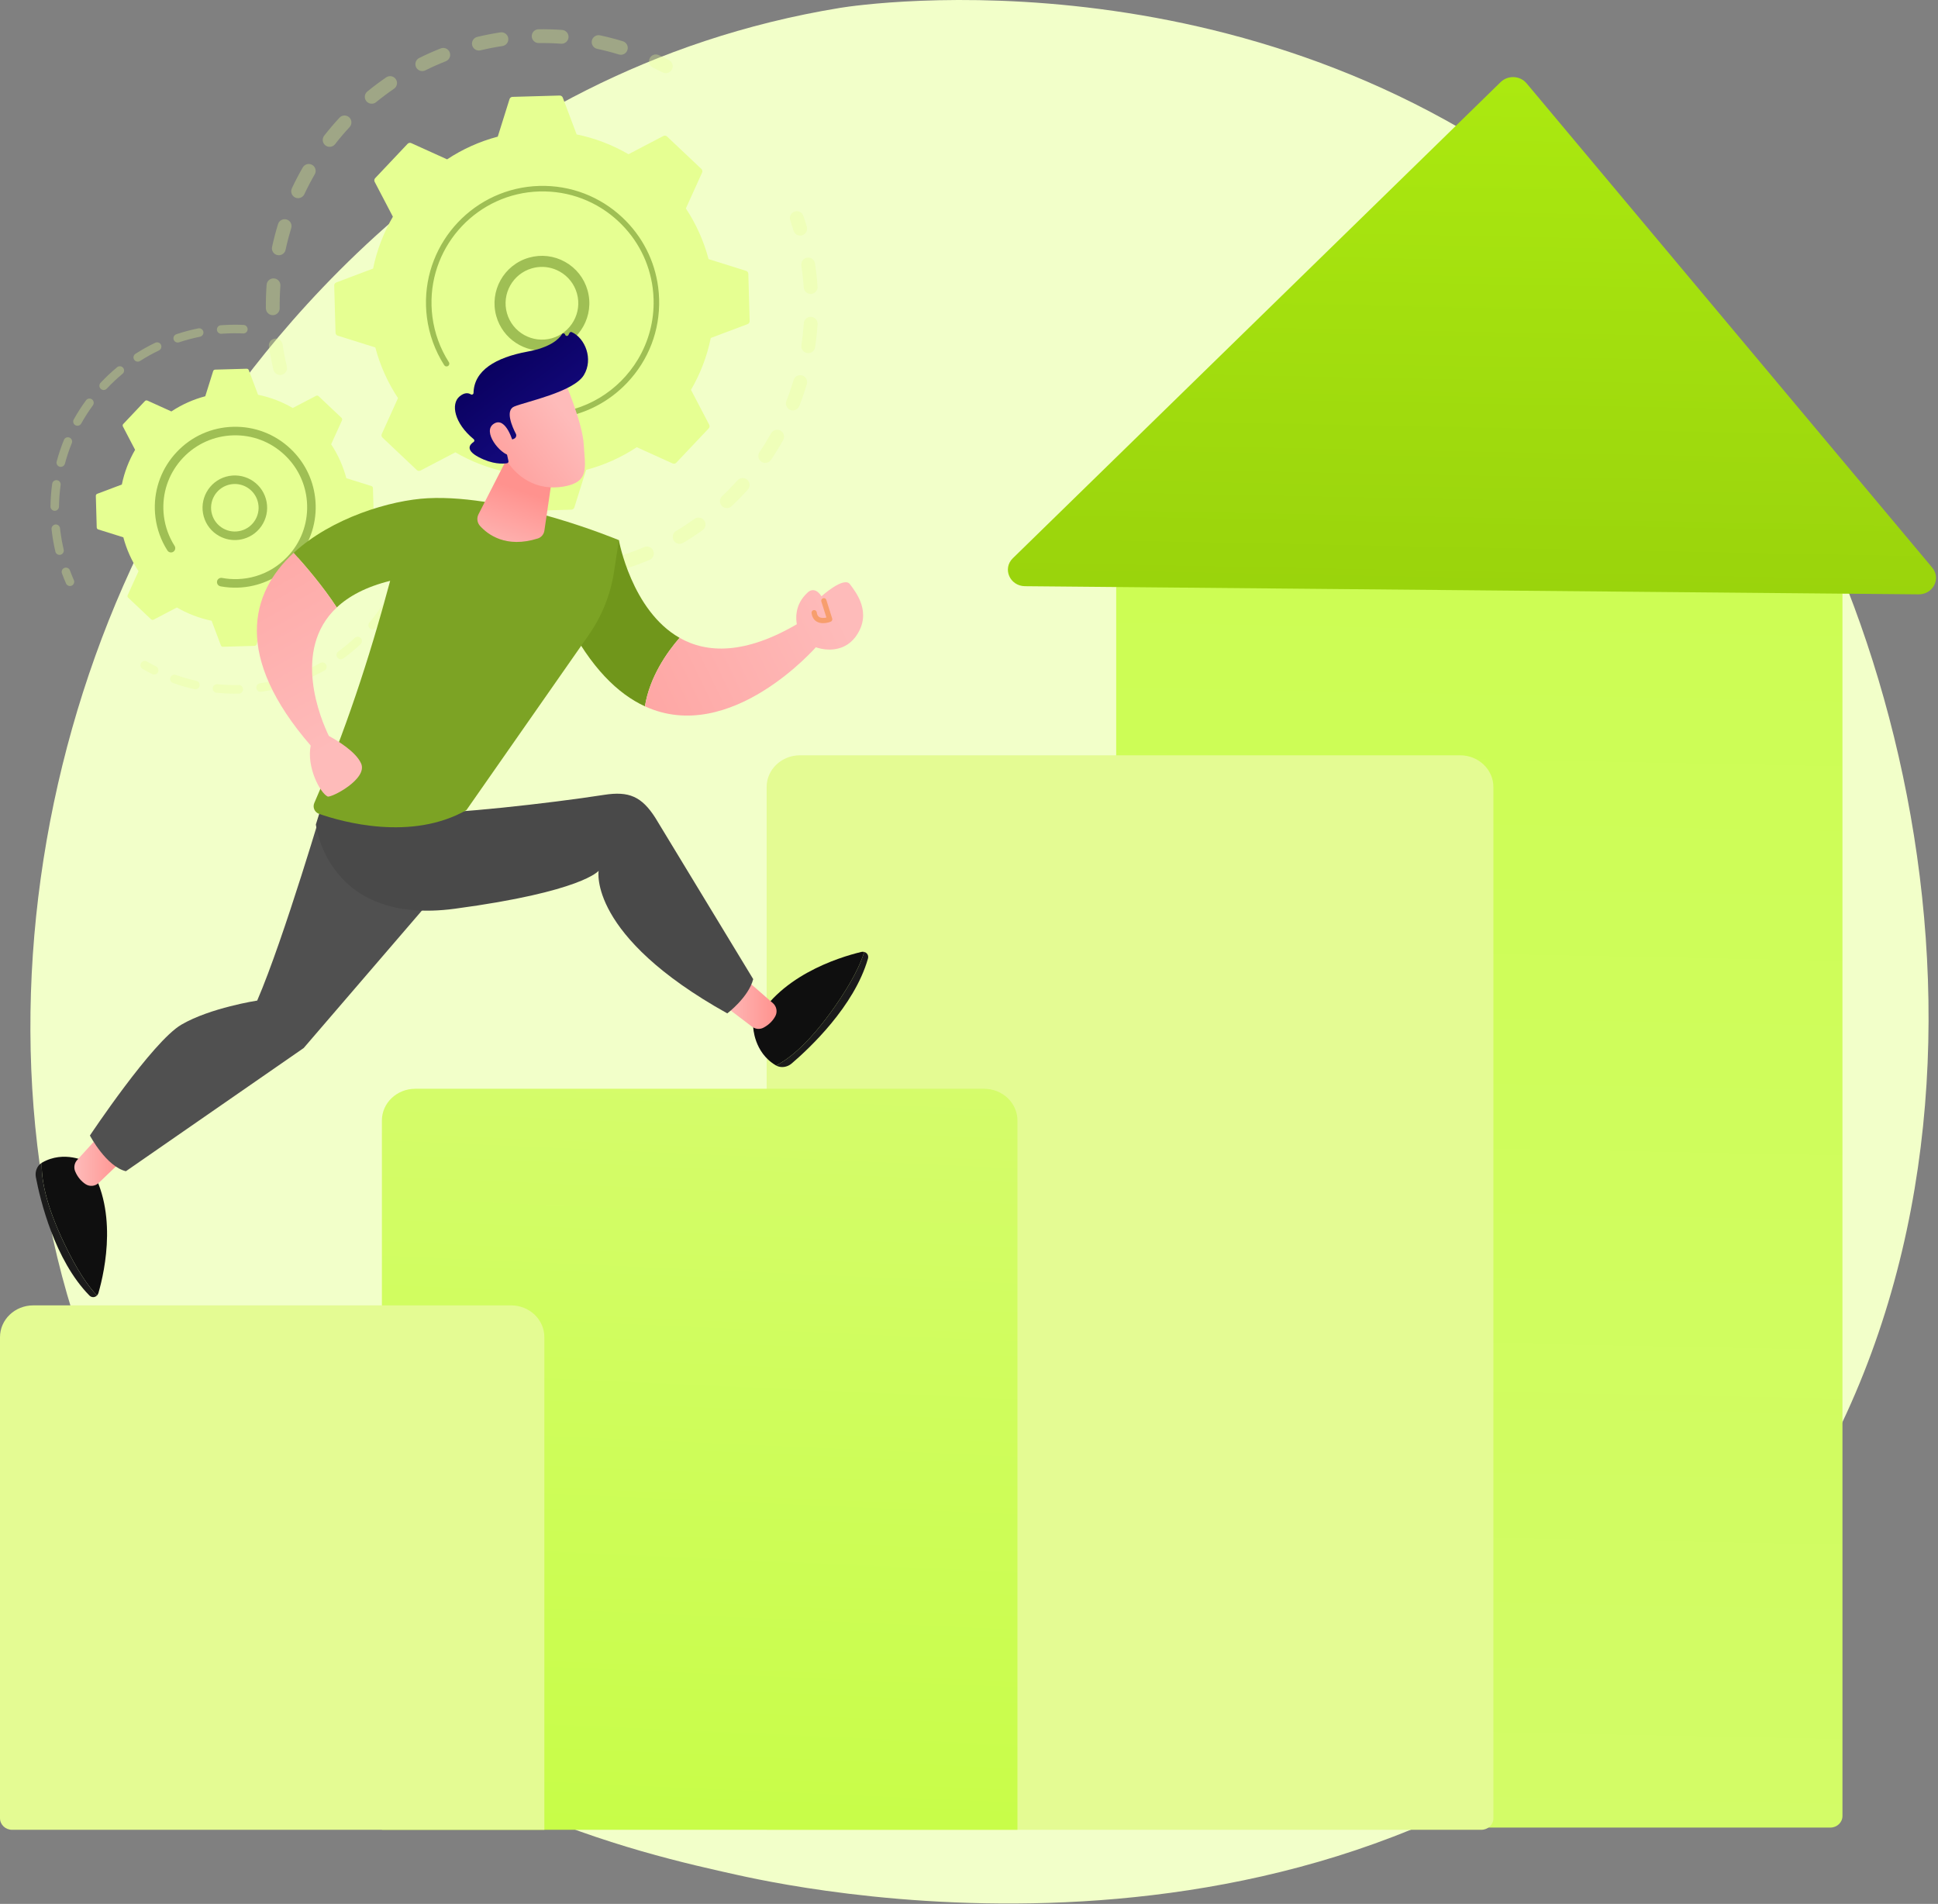
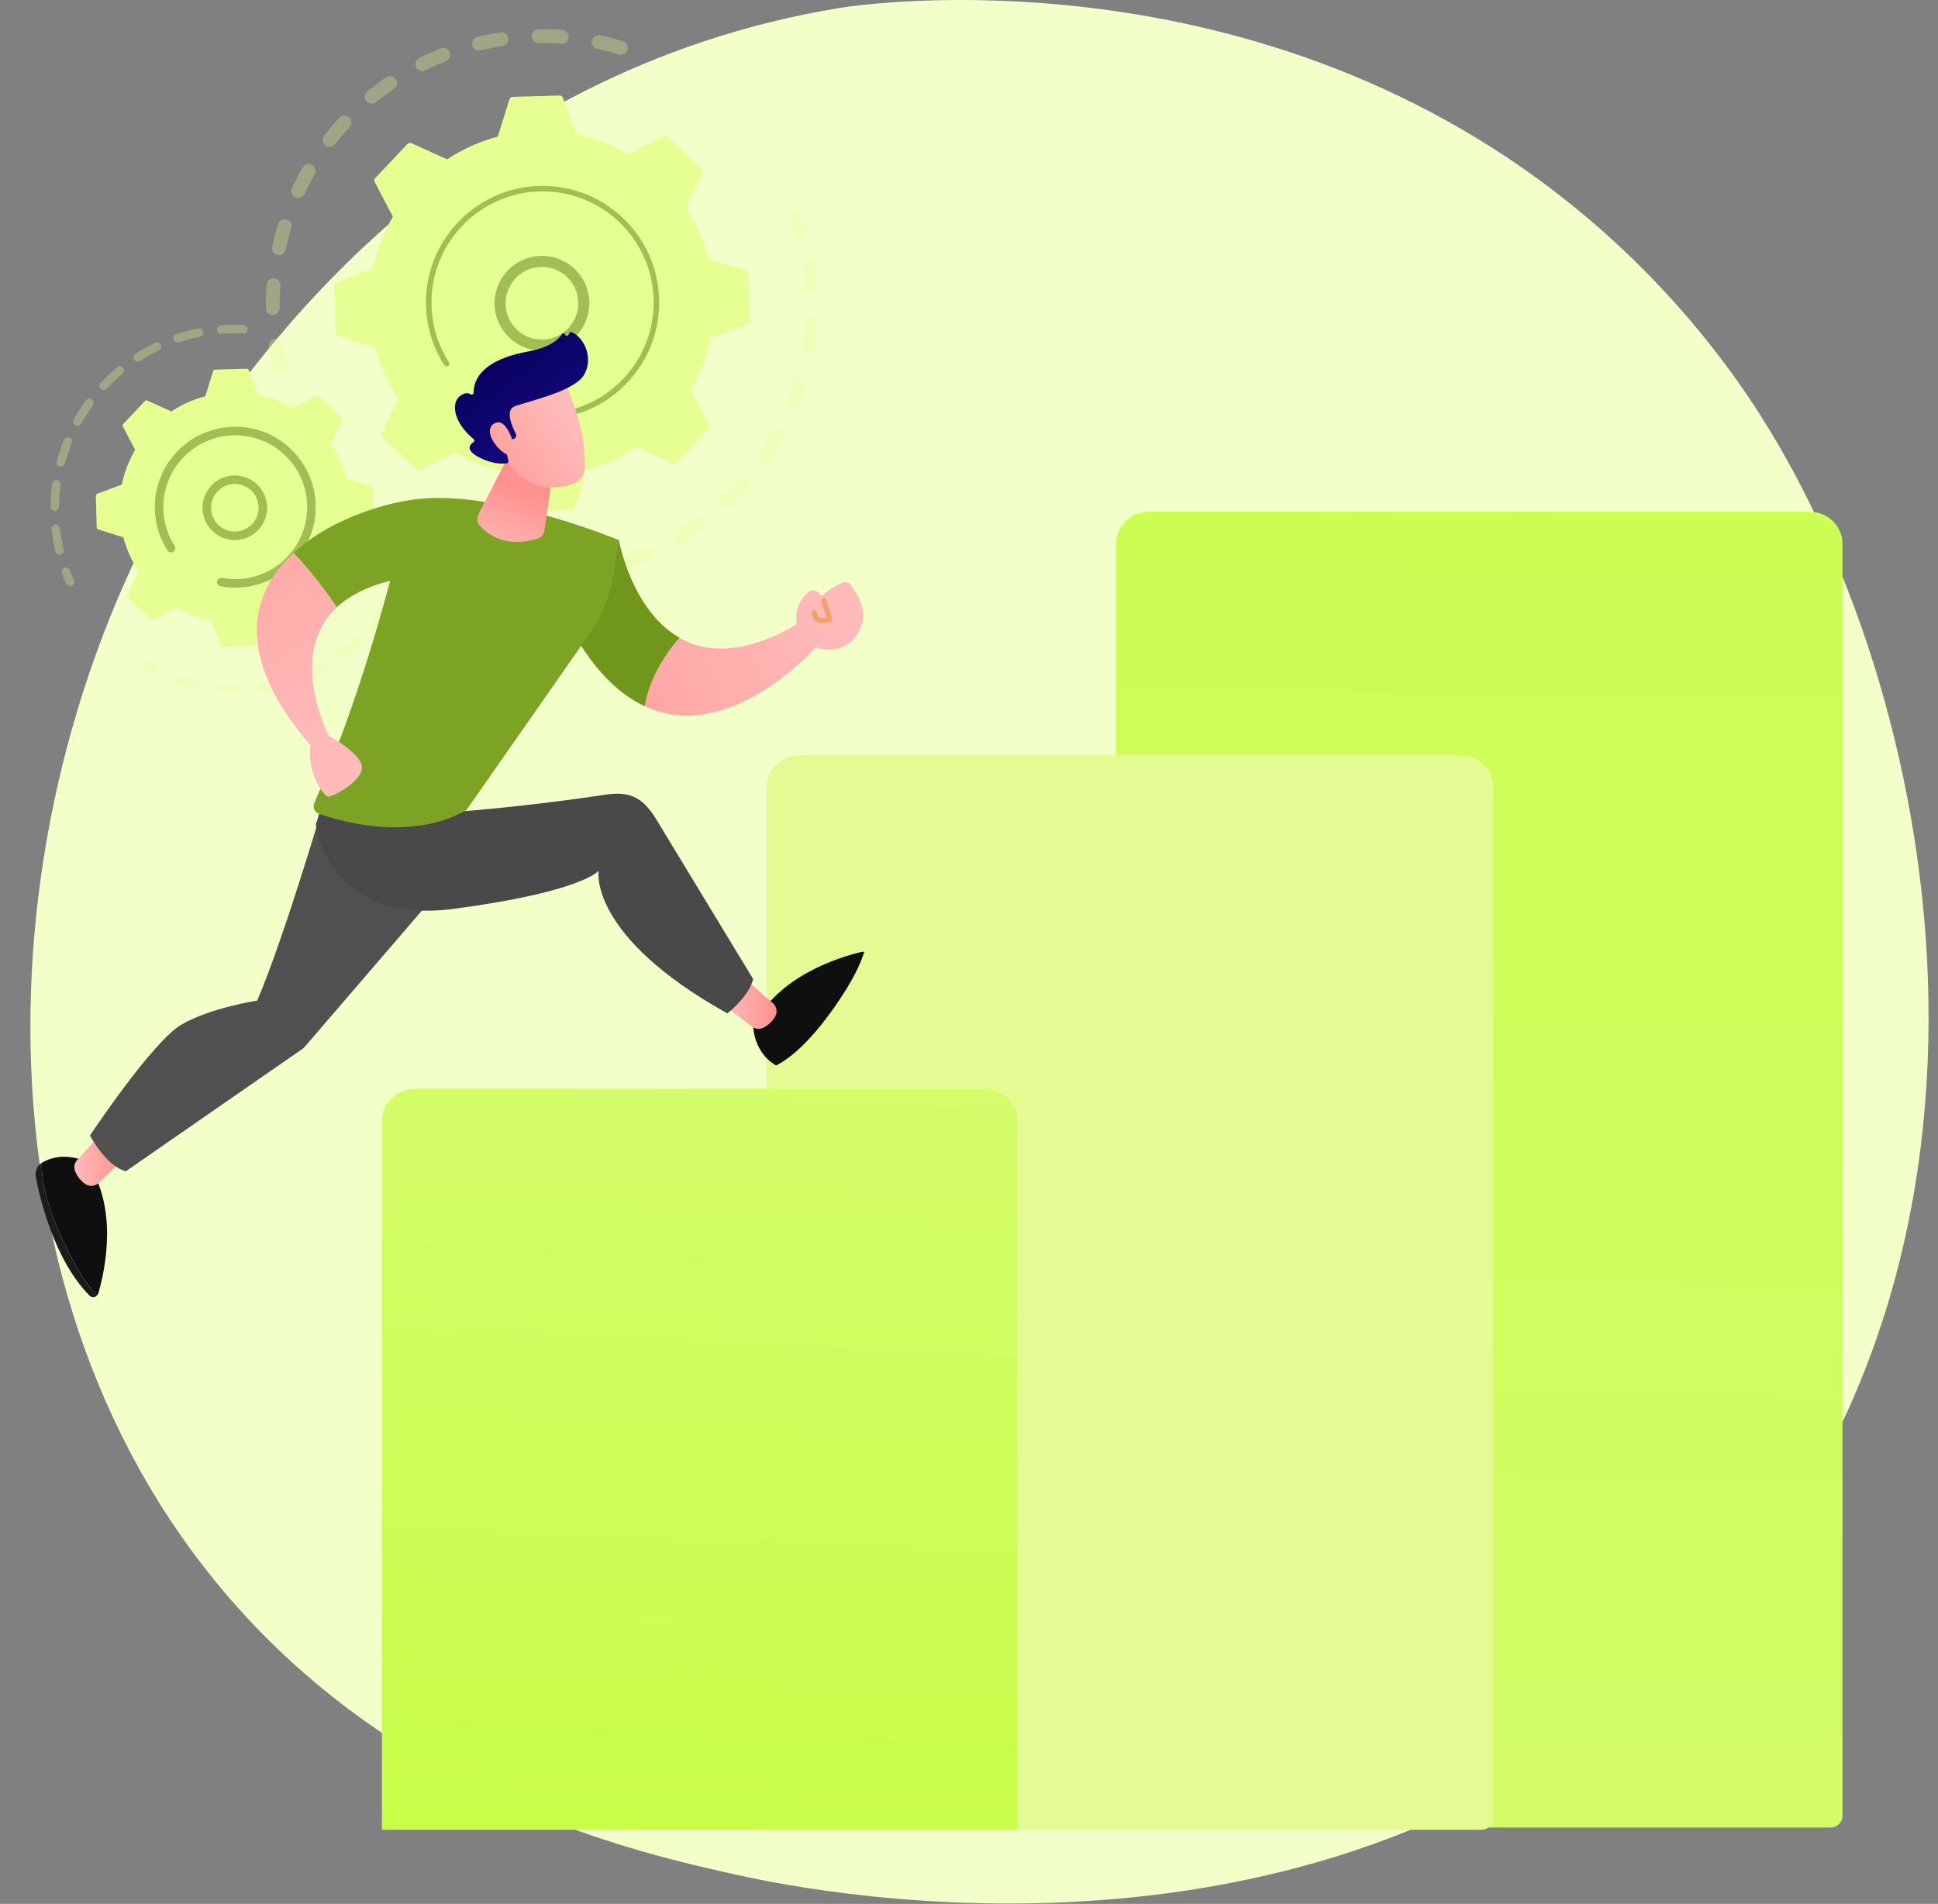
<svg xmlns="http://www.w3.org/2000/svg" width="680" height="668" viewBox="0 0 680 668" fill="none">
  <rect x="0" y="0" width="680" height="668" fill="#808080" stroke="none" />
  <path d="M595.479 573.558C473.734 702.033 286.727 664.026 259.085 657.918C224.26 650.223 141.407 631.916 79.579 559.635C-15.08 448.973 -5.521 276.024 67.584 159.423C88.855 125.496 160.44 24.67 294.87 2.748C302.727 1.466 443.103 -19.115 556.05 75.653C571.279 88.431 595.859 111.57 617.403 145.265C684.232 249.787 715.86 446.521 595.479 573.558Z" fill="url(#paint0_linear_2178_154)" />
  <path d="M642.227 641.218H391.645V190.661C391.645 184.511 396.878 179.526 403.335 179.526H634.787C641.243 179.526 646.477 184.511 646.477 190.661V637.17C646.477 639.406 644.575 641.218 642.227 641.218Z" fill="url(#paint1_linear_2178_154)" />
-   <path d="M355.38 195.861L526.554 28.794C529.101 26.307 533.361 26.51 535.636 29.226L677.971 199.152C681.157 202.956 678.28 208.578 673.171 208.531L359.662 205.672C354.323 205.624 351.65 199.501 355.38 195.861Z" fill="url(#paint2_linear_2178_154)" />
  <path d="M519.748 642H269V276.123C269 269.98 274.237 265 280.698 265H512.302C518.763 265 524 269.98 524 276.123V637.957C524 640.19 522.096 642 519.748 642Z" fill="#E4FB93" />
  <path d="M357 642H134V393.122C134 386.979 139.255 382 145.738 382H345.262C351.745 382 357 386.979 357 393.122V642Z" fill="url(#paint3_linear_2178_154)" />
-   <path d="M191 642H4.241C1.899 642 0 640.186 0 637.949V469.143C0 462.989 5.224 458 11.667 458H179.333C185.776 458 191 462.989 191 469.143V642Z" fill="#E4FB93" />
  <g opacity="0.3">
    <path d="M98.598 131.539C97.382 131.697 96.218 130.914 95.929 129.695C95.294 127.029 94.766 124.295 94.359 121.571C94.162 120.246 95.075 119.011 96.4 118.813C96.416 118.811 96.432 118.809 96.447 118.807C97.754 118.637 98.963 119.545 99.158 120.854C99.545 123.443 100.046 126.039 100.649 128.572C100.959 129.875 100.154 131.184 98.85 131.494C98.766 131.513 98.682 131.528 98.598 131.539ZM96.031 110.56C95.937 110.572 95.841 110.579 95.743 110.58C94.404 110.596 93.305 109.522 93.289 108.182C93.258 105.43 93.344 102.649 93.546 99.918C93.644 98.582 94.802 97.582 96.143 97.676C97.479 97.775 98.483 98.938 98.384 100.274C98.193 102.87 98.112 105.512 98.141 108.127C98.156 109.37 97.233 110.404 96.031 110.56ZM98.146 89.538C97.878 89.572 97.6 89.563 97.321 89.502C96.012 89.219 95.18 87.928 95.463 86.618C96.043 83.934 96.748 81.241 97.557 78.615C97.953 77.335 99.311 76.618 100.59 77.011C101.87 77.406 102.589 78.764 102.194 80.044C101.425 82.538 100.757 85.094 100.205 87.644C99.982 88.674 99.135 89.409 98.146 89.538ZM104.911 69.512C104.468 69.569 104.005 69.505 103.571 69.302C102.358 68.733 101.836 67.288 102.405 66.075C103.572 63.587 104.861 61.119 106.235 58.741C106.906 57.583 108.389 57.185 109.55 57.855C110.71 58.525 111.107 60.009 110.437 61.169C109.131 63.428 107.906 65.772 106.798 68.137C106.432 68.915 105.706 69.409 104.911 69.512ZM115.972 51.498C115.351 51.578 114.699 51.42 114.167 51.005C113.11 50.181 112.922 48.656 113.746 47.6C115.432 45.438 117.235 43.318 119.104 41.299C120.013 40.315 121.548 40.255 122.532 41.166C123.515 42.076 123.574 43.611 122.664 44.595C120.888 46.514 119.174 48.529 117.572 50.583C117.163 51.108 116.582 51.418 115.972 51.498ZM130.74 36.38C129.936 36.484 129.099 36.184 128.547 35.511C127.699 34.473 127.852 32.945 128.89 32.097C131.015 30.358 133.242 28.689 135.509 27.137C136.615 26.38 138.124 26.663 138.882 27.768C139.639 28.873 139.356 30.384 138.251 31.141C136.097 32.616 133.981 34.201 131.962 35.853C131.598 36.15 131.174 36.324 130.74 36.38ZM218.156 19.2C217.822 19.243 217.476 19.217 217.134 19.113C214.642 18.349 212.083 17.684 209.528 17.137C208.218 16.856 207.383 15.566 207.664 14.257C207.945 12.946 209.234 12.112 210.545 12.393C213.235 12.969 215.931 13.669 218.555 14.473C219.836 14.866 220.557 16.223 220.164 17.504C219.876 18.443 219.07 19.081 218.156 19.2ZM148.481 24.919C147.483 25.048 146.469 24.544 145.996 23.592C145.399 22.392 145.889 20.936 147.088 20.34C149.548 19.117 152.09 17.987 154.645 16.98C155.894 16.495 157.3 17.101 157.792 18.348C158.283 19.595 157.67 21.003 156.424 21.495C153.997 22.45 151.583 23.524 149.248 24.684C149 24.807 148.741 24.885 148.481 24.919ZM197.38 15.326C197.221 15.346 197.058 15.352 196.892 15.34C194.29 15.154 191.646 15.078 189.033 15.112C187.693 15.13 186.593 14.058 186.575 12.719C186.558 11.379 187.627 10.272 188.969 10.26C191.718 10.224 194.5 10.304 197.238 10.5C198.574 10.596 199.581 11.757 199.485 13.093C199.401 14.263 198.5 15.18 197.38 15.326ZM168.337 17.707C167.122 17.865 165.96 17.084 165.668 15.867C165.355 14.564 166.158 13.255 167.461 12.941C170.129 12.302 172.86 11.768 175.579 11.358C175.595 11.354 175.613 11.352 175.63 11.35C176.935 11.18 178.142 12.085 178.34 13.393C178.54 14.718 177.629 15.954 176.304 16.154C173.721 16.545 171.127 17.052 168.592 17.661C168.507 17.68 168.422 17.696 168.337 17.707Z" fill="#E6FF92" />
-     <path d="M233.926 25.644C233.452 25.706 232.955 25.629 232.498 25.392C231.388 24.816 230.247 24.254 229.108 23.72C227.894 23.152 227.371 21.707 227.939 20.494C228.507 19.28 229.952 18.755 231.165 19.326C232.364 19.887 233.563 20.478 234.732 21.084C235.922 21.701 236.386 23.166 235.769 24.355C235.389 25.088 234.687 25.545 233.926 25.644Z" fill="#E6FF92" />
  </g>
  <g opacity="0.3">
    <path d="M281.073 82.635C279.911 82.786 278.78 82.077 278.437 80.918C278.081 79.719 277.695 78.507 277.288 77.317C276.855 76.048 277.532 74.669 278.799 74.236C280.073 73.801 281.447 74.48 281.88 75.747C282.308 77.001 282.715 78.277 283.089 79.54C283.47 80.824 282.737 82.174 281.452 82.555C281.326 82.593 281.199 82.619 281.073 82.635Z" fill="#E6FF92" />
    <path d="M202.764 203.236C201.657 203.38 200.544 203.506 199.423 203.613C198.09 203.74 196.905 202.763 196.777 201.429C196.649 200.095 197.633 198.905 198.96 198.782C201.545 198.534 204.114 198.182 206.624 197.73C207.945 197.494 209.205 198.369 209.442 199.687C209.68 201.006 208.803 202.268 207.485 202.505C205.932 202.786 204.344 203.031 202.764 203.236ZM186.62 203.96C186.485 203.978 186.347 203.984 186.207 203.979C183.502 203.87 180.772 203.646 178.092 203.312C176.763 203.146 175.82 201.934 175.985 200.605C176.151 199.275 177.366 198.328 178.693 198.498C181.238 198.815 183.832 199.028 186.402 199.131C187.741 199.185 188.782 200.314 188.729 201.652C188.68 202.851 187.77 203.811 186.62 203.96ZM219.862 199.376C218.728 199.524 217.613 198.85 217.246 197.723C216.831 196.448 217.527 195.079 218.8 194.663C221.237 193.869 223.673 192.959 226.041 191.958C227.276 191.438 228.699 192.014 229.22 193.248C229.742 194.482 229.164 195.906 227.93 196.428C225.436 197.482 222.871 198.44 220.305 199.277C220.158 199.324 220.01 199.357 219.862 199.376ZM166.051 200.842C165.746 200.882 165.428 200.863 165.112 200.778C162.5 200.079 159.886 199.259 157.343 198.343C156.083 197.888 155.43 196.498 155.884 195.238C156.339 193.977 157.728 193.323 158.989 193.779C161.404 194.649 163.886 195.428 166.367 196.092C167.661 196.438 168.429 197.768 168.083 199.062C167.821 200.041 166.997 200.719 166.051 200.842ZM238.788 190.782C237.858 190.903 236.901 190.475 236.39 189.617C235.705 188.466 236.082 186.977 237.234 186.291C239.435 184.981 241.611 183.557 243.702 182.06C244.791 181.281 246.307 181.531 247.087 182.621C247.866 183.711 247.616 185.225 246.526 186.005C244.325 187.581 242.034 189.08 239.716 190.46C239.423 190.635 239.107 190.741 238.788 190.782ZM255.371 178.244C254.627 178.34 253.849 178.091 253.294 177.505C252.373 176.532 252.416 174.996 253.39 174.075C255.256 172.31 257.071 170.445 258.782 168.533C259.674 167.533 261.207 167.447 262.207 168.342C263.206 169.236 263.291 170.769 262.398 171.768C260.597 173.78 258.688 175.743 256.723 177.601C256.337 177.966 255.862 178.18 255.371 178.244ZM268.826 162.388C268.26 162.461 267.667 162.337 267.156 161.992C266.046 161.243 265.753 159.735 266.503 158.624C267.943 156.492 269.308 154.278 270.56 152.039C271.215 150.871 272.692 150.452 273.862 151.108C275.031 151.763 275.449 153.24 274.794 154.41C273.475 156.765 272.039 159.097 270.525 161.339C270.119 161.94 269.492 162.301 268.826 162.388ZM278.501 143.976C278.109 144.027 277.7 143.983 277.305 143.829C276.058 143.34 275.443 141.933 275.932 140.685C276.87 138.292 277.716 135.832 278.447 133.373C278.828 132.088 280.181 131.356 281.463 131.738C282.747 132.119 283.479 133.47 283.097 134.754C282.328 137.345 281.437 139.936 280.449 142.455C280.115 143.309 279.35 143.866 278.501 143.976ZM283.901 123.882C283.681 123.911 283.452 123.909 283.222 123.874C281.897 123.672 280.987 122.435 281.189 121.111C281.575 118.576 281.858 115.991 282.03 113.427C282.119 112.09 283.28 111.08 284.612 111.169C285.949 111.258 286.96 112.415 286.871 113.752C286.69 116.451 286.393 119.173 285.986 121.841C285.819 122.935 284.946 123.746 283.901 123.882ZM284.754 103.107C284.705 103.113 284.654 103.118 284.604 103.121C283.268 103.213 282.11 102.203 282.019 100.867C281.89 98.98 281.701 97.075 281.458 95.203C281.37 94.525 281.274 93.85 281.172 93.178C280.971 91.853 281.881 90.615 283.206 90.415C284.543 90.184 285.767 91.124 285.969 92.448C286.077 93.155 286.177 93.865 286.27 94.578C286.525 96.547 286.724 98.552 286.859 100.536C286.947 101.822 286.015 102.943 284.754 103.107Z" fill="#E6FF92" />
    <path d="M146.624 193.242C146.146 193.305 145.645 193.225 145.185 192.985C144.022 192.374 142.851 191.728 141.702 191.063C140.542 190.391 140.146 188.907 140.818 187.748C141.489 186.588 142.972 186.191 144.132 186.863C145.224 187.495 146.337 188.109 147.441 188.689C148.627 189.311 149.084 190.778 148.461 191.964C148.079 192.691 147.38 193.144 146.624 193.242Z" fill="#E6FF92" />
  </g>
  <path d="M146.245 164.915C146.596 165.248 147.12 165.32 147.549 165.096L159.78 158.704C165.35 161.946 171.477 164.323 177.975 165.653L182.837 178.559C183.007 179.012 183.446 179.307 183.93 179.293L200.477 178.826C200.961 178.812 201.382 178.493 201.527 178.032L205.653 164.872C212.066 163.177 218.049 160.459 223.427 156.907L236 162.599C236.44 162.799 236.959 162.697 237.291 162.345L248.662 150.314C248.994 149.962 249.067 149.439 248.842 149.01L242.451 136.779C245.693 131.209 248.07 125.082 249.399 118.584L262.306 113.722C262.758 113.551 263.053 113.112 263.04 112.629L262.572 96.082C262.559 95.598 262.24 95.176 261.778 95.032L248.618 90.905C246.924 84.493 244.205 78.51 240.654 73.132L246.346 60.559C246.545 60.119 246.443 59.6 246.091 59.267L234.06 47.897C233.709 47.565 233.185 47.493 232.757 47.717L220.526 54.109C214.956 50.866 208.828 48.489 202.33 47.16L197.468 34.253C197.298 33.801 196.859 33.506 196.375 33.52L179.828 33.987C179.345 34 178.923 34.319 178.778 34.781L174.652 47.941C168.24 49.635 162.256 52.355 156.878 55.906L144.306 50.214C143.865 50.014 143.346 50.116 143.014 50.468L131.644 62.499C131.312 62.85 131.239 63.374 131.463 63.803L137.855 76.034C134.613 81.604 132.236 87.731 130.906 94.229L117.999 99.091C117.547 99.261 117.252 99.701 117.266 100.184L117.733 116.731C117.747 117.215 118.065 117.636 118.527 117.781L131.687 121.907C133.381 128.32 136.1 134.303 139.651 139.681L133.96 152.254C133.76 152.694 133.862 153.213 134.214 153.545L146.245 164.915Z" fill="#E6FF92" />
  <path d="M192.285 122.909C184.242 123.954 176.412 118.965 174.141 110.933C171.645 102.103 176.797 92.89 185.626 90.394C189.904 89.184 194.396 89.714 198.274 91.882C202.153 94.052 204.956 97.602 206.164 101.879C208.66 110.709 203.508 119.921 194.679 122.418C193.883 122.643 193.083 122.806 192.285 122.909ZM188.536 93.749C187.915 93.829 187.296 93.956 186.682 94.129C179.913 96.043 175.963 103.107 177.876 109.876C179.79 116.646 186.853 120.599 193.623 118.683C200.393 116.769 204.343 109.704 202.429 102.936C201.502 99.656 199.354 96.934 196.379 95.271C193.962 93.919 191.233 93.398 188.536 93.749Z" fill="#9FBF54" />
  <path d="M195.719 146.698C194.338 146.878 192.939 146.989 191.528 147.029C191.084 147.042 190.639 147.047 190.194 147.045C188.002 147.037 185.815 146.853 183.665 146.499C183.636 146.494 183.606 146.489 183.577 146.485C183.494 146.471 183.411 146.457 183.328 146.441C183.166 146.414 183.004 146.384 182.843 146.354C182.419 146.275 182.111 145.932 182.058 145.526C182.045 145.428 182.048 145.325 182.067 145.222C182.165 144.695 182.672 144.349 183.198 144.446C185.91 144.951 188.693 145.167 191.472 145.088C205.277 144.7 217.222 137.14 223.837 126.086C227.517 119.938 229.547 112.708 229.33 105.03C229.292 103.684 229.187 102.349 229.015 101.032C227.862 92.164 223.729 84.03 217.142 77.806C209.577 70.655 199.679 66.879 189.273 67.173C167.783 67.782 150.809 85.75 151.416 107.23C151.453 108.555 151.557 109.872 151.727 111.177C152.463 116.834 154.428 122.267 157.501 127.078C157.58 127.203 157.628 127.338 157.645 127.475C157.692 127.836 157.533 128.209 157.206 128.418C156.753 128.705 156.154 128.576 155.865 128.122C152.639 123.07 150.575 117.366 149.803 111.428C149.624 110.058 149.515 108.675 149.476 107.285C148.839 84.733 166.674 65.869 189.219 65.232C200.143 64.923 210.533 68.888 218.476 76.395C225.391 82.929 229.73 91.468 230.94 100.777C231.12 102.161 231.231 103.562 231.271 104.975C231.58 115.899 227.615 126.29 220.109 134.233C213.572 141.15 205.031 145.489 195.719 146.698Z" fill="#9FBF54" />
  <g opacity="0.3">
    <path d="M24.734 205.605C24.091 205.688 23.445 205.346 23.171 204.722C22.658 203.558 22.173 202.362 21.731 201.168C21.444 200.392 21.84 199.531 22.616 199.243C23.392 198.952 24.254 199.351 24.541 200.127C24.963 201.265 25.424 202.404 25.913 203.516C26.247 204.272 25.903 205.156 25.146 205.491C25.011 205.55 24.873 205.587 24.734 205.605Z" fill="#E6FF92" />
    <path d="M21.078 194.674C20.325 194.772 19.605 194.286 19.428 193.531C18.927 191.399 18.53 189.217 18.248 187.046C18.188 186.589 18.134 186.129 18.084 185.668C17.995 184.845 18.637 184.131 19.412 184.016C20.235 183.927 20.974 184.521 21.064 185.343C21.111 185.784 21.163 186.223 21.22 186.66C21.489 188.73 21.868 190.812 22.345 192.845C22.534 193.651 22.035 194.457 21.23 194.647C21.178 194.658 21.128 194.668 21.078 194.674ZM19.401 179.207C19.331 179.216 19.258 179.221 19.186 179.22C18.358 179.208 17.696 178.528 17.707 177.7C17.743 175.045 17.945 172.369 18.306 169.747C18.418 168.927 19.178 168.356 19.994 168.467C20.815 168.58 21.387 169.335 21.275 170.155C20.93 172.657 20.739 175.21 20.704 177.742C20.693 178.496 20.128 179.112 19.401 179.207ZM21.524 163.794C21.336 163.819 21.14 163.807 20.945 163.756C20.145 163.543 19.671 162.72 19.885 161.921C20.57 159.36 21.423 156.813 22.421 154.354C22.732 153.586 23.604 153.217 24.373 153.529C25.139 153.84 25.509 154.714 25.198 155.48C24.247 157.826 23.433 160.253 22.78 162.696C22.618 163.3 22.108 163.718 21.524 163.794ZM27.372 149.375C27.065 149.415 26.742 149.36 26.451 149.198C25.728 148.795 25.469 147.881 25.872 147.159C27.167 144.839 28.616 142.581 30.182 140.444C30.671 139.777 31.61 139.635 32.276 140.122C32.943 140.611 33.088 141.548 32.599 142.217C31.107 144.252 29.724 146.408 28.49 148.619C28.249 149.05 27.827 149.316 27.372 149.375ZM36.565 136.822C36.135 136.878 35.684 136.747 35.344 136.427C34.741 135.861 34.713 134.913 35.279 134.309C37.097 132.378 39.051 130.539 41.087 128.846C41.724 128.315 42.668 128.403 43.197 129.04C43.726 129.677 43.639 130.622 43.004 131.15C41.061 132.766 39.197 134.519 37.463 136.363C37.215 136.625 36.896 136.779 36.565 136.822ZM48.523 126.881C47.967 126.953 47.392 126.708 47.068 126.204C46.621 125.508 46.824 124.581 47.52 124.134C49.753 122.702 52.096 121.395 54.484 120.253C55.234 119.897 56.126 120.212 56.483 120.958C56.84 121.704 56.524 122.6 55.778 122.956C53.501 124.046 51.267 125.291 49.139 126.656C48.946 126.78 48.736 126.853 48.523 126.881ZM62.546 120.168C61.849 120.258 61.164 119.847 60.933 119.157C60.671 118.372 61.095 117.523 61.88 117.261C64.387 116.423 66.98 115.732 69.587 115.206C70.403 115.056 71.189 115.569 71.352 116.38C71.516 117.191 70.99 117.98 70.18 118.145C67.692 118.645 65.219 119.304 62.829 120.103C62.735 120.134 62.64 120.156 62.546 120.168ZM85.592 116.982C85.506 116.993 85.417 116.998 85.328 116.993C83.145 116.891 80.919 116.908 78.711 117.041C78.376 117.059 78.047 117.082 77.72 117.108C76.895 117.171 76.174 116.555 76.111 115.729C76.045 114.902 76.666 114.158 77.488 114.119C77.838 114.093 78.186 114.068 78.537 114.049C80.845 113.91 83.178 113.893 85.467 114C86.294 114.039 86.933 114.74 86.894 115.566C86.86 116.303 86.299 116.891 85.592 116.982Z" fill="#E6FF92" />
  </g>
  <g opacity="0.3">
    <path d="M91.63 242.708C90.819 242.814 90.07 242.247 89.954 241.434C89.837 240.616 90.406 239.856 91.225 239.739C93.691 239.386 96.157 238.88 98.553 238.234C99.349 238.027 100.175 238.491 100.391 239.29C100.606 240.09 100.132 240.912 99.334 241.128C96.82 241.804 94.235 242.336 91.65 242.706C91.643 242.707 91.636 242.708 91.63 242.708ZM83.989 243.336C83.936 243.343 83.882 243.347 83.827 243.349C81.219 243.407 78.581 243.307 75.987 243.052C75.163 242.97 74.561 242.239 74.642 241.415C74.722 240.59 75.46 239.991 76.279 240.069C78.755 240.313 81.272 240.408 83.761 240.353C84.588 240.334 85.274 240.99 85.292 241.817C85.309 242.591 84.738 243.239 83.989 243.336ZM106.401 238.724C105.743 238.809 105.083 238.446 104.821 237.802C104.509 237.036 104.878 236.162 105.645 235.85C107.953 234.91 110.224 233.822 112.394 232.615C113.12 232.215 114.03 232.474 114.431 233.198C114.834 233.92 114.573 234.833 113.85 235.236C111.575 236.5 109.194 237.64 106.774 238.625C106.651 238.675 106.526 238.707 106.401 238.724ZM68.755 241.83C68.586 241.852 68.41 241.845 68.234 241.806C65.687 241.235 63.149 240.501 60.693 239.623C59.913 239.346 59.507 238.488 59.785 237.708C60.063 236.931 60.921 236.524 61.7 236.801C64.043 237.638 66.461 238.337 68.89 238.882C69.697 239.063 70.205 239.865 70.024 240.672C69.882 241.303 69.362 241.751 68.755 241.83ZM119.771 231.287C119.245 231.355 118.698 231.141 118.365 230.683C117.877 230.013 118.026 229.076 118.694 228.589C120.705 227.126 122.647 225.526 124.467 223.828C125.073 223.262 126.021 223.297 126.585 223.903C127.149 224.508 127.116 225.457 126.51 226.021C124.602 227.799 122.566 229.479 120.458 231.013C120.248 231.166 120.011 231.255 119.771 231.287ZM130.966 220.859C130.563 220.912 130.142 220.801 129.807 220.52C129.174 219.987 129.093 219.041 129.626 218.408C131.231 216.501 132.735 214.48 134.095 212.403C134.549 211.71 135.478 211.517 136.17 211.97C136.862 212.423 137.056 213.351 136.603 214.043C135.177 216.222 133.601 218.341 131.919 220.339C131.668 220.637 131.325 220.813 130.966 220.859ZM139.342 208.049C139.059 208.086 138.763 208.043 138.488 207.906C137.745 207.541 137.44 206.642 137.806 205.899C138.91 203.665 139.884 201.343 140.704 198.998C140.977 198.219 141.832 197.805 142.612 198.079C143.394 198.352 143.806 199.206 143.533 199.988C142.673 202.446 141.651 204.882 140.495 207.226C140.264 207.693 139.822 207.987 139.342 208.049Z" fill="#E6FF92" />
    <path d="M54.274 236.656C53.987 236.693 53.687 236.648 53.409 236.508C52.263 235.933 51.129 235.32 50.038 234.688C49.322 234.274 49.077 233.357 49.492 232.64C49.907 231.927 50.823 231.681 51.54 232.094C52.58 232.697 53.662 233.281 54.756 233.831C55.495 234.202 55.793 235.103 55.421 235.842C55.189 236.304 54.751 236.594 54.274 236.656Z" fill="#E6FF92" />
  </g>
  <path d="M53.016 217.299C53.251 217.521 53.602 217.57 53.889 217.42L62.073 213.143C65.8 215.312 69.901 216.903 74.249 217.793L77.502 226.429C77.616 226.732 77.91 226.929 78.234 226.92L89.306 226.607C89.63 226.598 89.912 226.385 90.009 226.076L92.77 217.27C97.061 216.136 101.065 214.317 104.664 211.94L113.076 215.749C113.372 215.882 113.718 215.814 113.941 215.579L121.549 207.528C121.772 207.293 121.82 206.943 121.67 206.656L117.393 198.471C119.563 194.744 121.153 190.644 122.043 186.296L130.68 183.042C130.983 182.928 131.18 182.635 131.171 182.311L130.858 171.239C130.849 170.915 130.636 170.633 130.327 170.536L121.521 167.775C120.387 163.484 118.567 159.48 116.191 155.881L120 147.468C120.133 147.173 120.065 146.826 119.83 146.604L111.779 138.996C111.544 138.773 111.193 138.725 110.906 138.874L102.722 143.152C98.995 140.982 94.894 139.392 90.546 138.502L87.293 129.865C87.179 129.563 86.885 129.365 86.561 129.374L75.489 129.687C75.165 129.696 74.883 129.91 74.786 130.219L72.025 139.025C67.734 140.158 63.73 141.978 60.132 144.354L51.719 140.545C51.424 140.412 51.077 140.48 50.855 140.716L43.246 148.766C43.024 149.001 42.975 149.352 43.125 149.639L47.402 157.823C45.233 161.55 43.642 165.65 42.752 169.998L34.116 173.252C33.813 173.366 33.616 173.659 33.625 173.983L33.938 185.055C33.947 185.379 34.16 185.661 34.469 185.758L43.275 188.519C44.409 192.81 46.229 196.814 48.605 200.413L44.796 208.826C44.662 209.121 44.731 209.468 44.966 209.69L53.016 217.299Z" fill="#E6FF92" />
  <path d="M83.834 189.393C81.436 189.704 79.013 189.241 76.864 188.04C74.222 186.563 72.314 184.144 71.49 181.231C69.79 175.219 73.299 168.943 79.313 167.241C85.338 165.549 91.604 169.052 93.304 175.065C94.128 177.979 93.767 181.039 92.29 183.68C90.812 186.323 88.394 188.232 85.479 189.055C84.935 189.208 84.385 189.321 83.834 189.393ZM81.328 169.879C80.928 169.931 80.528 170.012 80.128 170.124C75.704 171.376 73.124 175.992 74.374 180.416C74.98 182.558 76.383 184.338 78.327 185.424C80.271 186.511 82.521 186.774 84.665 186.171C86.808 185.565 88.587 184.161 89.674 182.218C90.761 180.273 91.026 178.023 90.42 175.879C89.282 171.856 85.358 169.355 81.328 169.879Z" fill="#9FBF54" />
  <path d="M86.202 205.954C85.262 206.076 84.308 206.151 83.341 206.179C81.42 206.234 79.492 206.093 77.605 205.76C77.52 205.744 77.435 205.729 77.351 205.713C76.696 205.591 76.221 205.062 76.138 204.435C76.119 204.282 76.122 204.124 76.152 203.965C76.303 203.152 77.087 202.619 77.899 202.767C79.658 203.095 81.46 203.234 83.255 203.183H83.256C83.354 203.18 83.453 203.176 83.551 203.172C87.798 203.012 91.844 201.798 95.404 199.684C97.336 198.535 99.125 197.12 100.724 195.458C100.737 195.445 100.75 195.431 100.763 195.418C100.802 195.376 100.842 195.335 100.881 195.293C105.51 190.395 107.955 183.988 107.764 177.251C107.74 176.379 107.672 175.516 107.561 174.663C106.814 168.922 104.138 163.657 99.874 159.626C94.976 154.997 88.569 152.554 81.833 152.744C75.101 152.937 68.837 155.737 64.207 160.634C59.579 165.532 57.134 171.939 57.324 178.676C57.348 179.533 57.416 180.386 57.526 181.23C58.002 184.893 59.274 188.409 61.264 191.524C61.386 191.716 61.459 191.925 61.486 192.137C61.559 192.694 61.313 193.271 60.807 193.593C60.109 194.036 59.184 193.835 58.737 193.136C56.512 189.65 55.088 185.715 54.554 181.619C54.431 180.673 54.355 179.719 54.328 178.761C54.116 171.223 56.851 164.055 62.03 158.575C67.209 153.096 74.207 149.956 81.747 149.748C89.284 149.535 96.452 152.269 101.932 157.449C106.703 161.957 109.696 167.848 110.531 174.271C110.655 175.224 110.732 176.191 110.76 177.166C111.171 191.758 100.378 204.112 86.202 205.954Z" fill="#9FBF54" />
  <path d="M217.147 189.513L198.83 217.693C207.351 234.293 216.816 243.458 226.285 247.814C227.975 237.472 234.016 228.887 238.45 223.788C221.559 214.18 217.147 189.513 217.147 189.513Z" fill="#70961B" />
  <path d="M280.081 218.728C261.328 229.828 247.926 229.176 238.451 223.787C234.016 228.886 227.976 237.471 226.285 247.814C256.386 261.663 286.528 226.804 286.528 226.804L280.081 218.728Z" fill="url(#paint4_linear_2178_154)" />
  <path d="M281.102 223.555C281.102 223.555 276.039 214.729 283.32 207.952C283.32 207.952 285.667 205.274 288.245 209.208C288.245 209.208 296.077 202.098 298.219 204.962C300.361 207.826 306.038 214.918 300.494 223.007C294.886 231.188 283.575 227.542 281.102 223.555Z" fill="url(#paint5_linear_2178_154)" />
  <path d="M288.8 218.643C288.052 218.643 287.251 218.505 286.542 218.085C285.851 217.675 284.981 216.821 284.758 215.074C284.694 214.572 285.049 214.113 285.551 214.049C286.05 213.989 286.512 214.34 286.576 214.842C286.68 215.665 286.974 216.209 287.473 216.506C288.168 216.92 289.2 216.835 289.967 216.67L288.193 211.044C288.041 210.561 288.308 210.046 288.791 209.895C289.273 209.742 289.788 210.01 289.94 210.493L291.995 217.011C292.14 217.47 291.905 217.963 291.457 218.139C291.268 218.213 290.117 218.643 288.8 218.643Z" fill="#F79E6D" />
  <path d="M14.66 407.977C13.03 408.958 12.197 411.024 12.586 413.048C14.114 421.016 19.14 442.063 31.348 454.522C32.154 455.345 33.327 455.272 34.036 454.53C30.944 451.309 27.112 445.805 22.631 436.456C15.745 422.088 14.47 413.226 14.66 407.977Z" fill="#1B1B1B" />
  <path d="M30.423 407.679C30.423 407.679 22.552 403.398 14.715 407.939C14.695 407.95 14.679 407.966 14.66 407.977C14.47 413.226 15.745 422.088 22.631 436.456C27.111 445.805 30.945 451.31 34.036 454.53C34.26 454.296 34.441 453.998 34.545 453.635C36.838 445.669 41.68 423.535 30.423 407.679Z" fill="#0F0F0F" />
  <path d="M41.792 408.174L34.659 415.018C33.398 416.228 31.463 416.423 30.006 415.456C28.735 414.613 27.321 413.23 26.379 410.988C25.814 409.643 26.085 408.087 27.067 407.007L34.188 399.174C35.888 397.304 38.912 397.614 40.198 399.789L42.424 403.554C43.311 405.055 43.049 406.968 41.792 408.174Z" fill="url(#paint6_linear_2178_154)" />
-   <path d="M272.333 373.847C273.992 374.779 276.2 374.482 277.768 373.144C283.939 367.877 299.751 353.106 304.549 336.335C304.866 335.228 304.223 334.244 303.227 333.995C301.956 338.273 299.065 344.326 293.152 352.842C284.064 365.929 276.991 371.418 272.333 373.847Z" fill="#1B1B1B" />
  <path d="M264.284 360.29C264.284 360.29 264.452 369.248 272.273 373.817C272.293 373.829 272.314 373.835 272.334 373.846C276.991 371.417 284.065 365.929 293.152 352.841C299.065 344.326 301.956 338.273 303.228 333.994C302.913 333.915 302.565 333.906 302.198 333.994C294.139 335.938 272.504 342.668 264.284 360.29Z" fill="#0F0F0F" />
  <path d="M263.732 345.456L271.185 351.949C272.503 353.098 272.87 355.007 272.038 356.544C271.311 357.885 270.06 359.418 267.911 360.556C266.622 361.239 265.047 361.108 263.885 360.226L255.447 353.834C253.433 352.308 253.471 349.268 255.522 347.793L259.074 345.239C260.489 344.222 262.418 344.312 263.732 345.456Z" fill="url(#paint7_linear_2178_154)" />
  <path d="M114.191 279.739C114.191 279.739 99.648 329.285 90.245 351.062C90.245 351.062 73.808 353.569 63.635 359.513C53.462 365.457 31.549 398.402 31.549 398.402C31.549 398.402 37.272 409.266 44.176 410.933L106.556 367.711L156.341 309.815L153.978 282.961L114.191 279.739Z" fill="#505050" />
  <path d="M115.088 275.697L110.832 289.265C110.832 289.265 114.724 324.836 159.568 318.838C204.412 312.839 210.048 305.518 210.048 305.518C210.048 305.518 206.155 328.236 255.19 355.551C255.19 355.551 262.644 349.925 264.284 343.535L229.921 286.899C225.142 279.47 220.709 277.513 211.982 278.878C192.684 281.896 156.548 285.83 151.08 284.896L115.088 275.697Z" fill="#494949" />
  <path d="M150.112 174.807C137.043 175.472 116.386 181.684 103.042 193.968C107.144 198.496 113.455 205.857 118.159 213.129C122.362 209.183 128.399 205.896 136.897 203.791C129.551 231.246 120.868 257.404 110.287 281.718C109.625 283.24 110.379 285 111.946 285.546C120.134 288.399 144.279 295.195 163.646 284.251L206.581 222.772C211.199 216.161 214.234 208.576 215.453 200.604L217.148 189.513C217.148 189.513 178.587 173.359 150.112 174.807Z" fill="#7CA324" />
  <path d="M126.695 267.84C124.829 263.72 118.441 259.87 115.392 258.216C112.739 252.748 102.151 228.157 118.158 213.129C113.454 205.857 107.143 198.495 103.042 193.968C87.646 208.142 82.01 230.407 109.008 261.582C107.534 269.261 112.343 278.202 114.943 279.455C116.141 280.033 129.175 273.316 126.695 267.84Z" fill="url(#paint8_linear_2178_154)" />
  <path d="M179.113 158.477L167.896 180.433C167.211 181.772 167.415 183.391 168.42 184.51C171.136 187.535 177.551 192.449 188.71 188.928C189.94 188.539 190.825 187.458 191.013 186.181L193.934 166.241L179.113 158.477Z" fill="url(#paint9_linear_2178_154)" />
  <path d="M197.813 132.983C197.813 132.983 204.392 148.097 204.834 156.029C205.276 163.961 206.985 169.109 197.813 170.706C188.641 172.304 180.914 167.734 176.728 159.833C176.728 159.833 170.17 147.657 171.641 142.671C173.112 137.684 197.813 132.983 197.813 132.983Z" fill="url(#paint10_linear_2178_154)" />
  <path d="M179.862 154.151L180.384 153.921C181.049 153.628 181.333 152.837 180.999 152.191C179.706 149.692 177.184 143.966 180.442 142.63C184.64 140.908 201.268 137.517 204.856 131.617C208.304 125.946 205.248 118.627 200.657 116.545C200.35 116.405 199.988 116.516 199.83 116.814L199.447 117.538C199.185 118.034 198.453 117.958 198.297 117.42C198.148 116.903 197.46 116.803 197.175 117.259C196.072 119.024 193.095 121.886 185.133 123.355C173.818 125.444 166.337 130.023 166.151 137.842C166.139 138.339 165.61 138.615 165.186 138.356C164.351 137.847 163.014 137.608 161.227 139.111C158.119 141.724 159.391 148.502 166.203 154.078C166.527 154.343 166.524 154.848 166.174 155.076C164.939 155.88 163.098 157.793 167.868 160.343C172.802 162.98 176.487 162.764 177.906 162.53C178.259 162.471 178.486 162.129 178.409 161.78L176.895 154.908C176.809 154.519 177.105 154.151 177.504 154.151H179.862V154.151Z" fill="url(#paint11_linear_2178_154)" />
  <path d="M180.148 155.601C180.148 155.601 177.638 145.947 173.309 148.654C168.981 151.361 175.555 159.471 179.035 159.833L180.148 155.601Z" fill="url(#paint12_linear_2178_154)" />
  <defs>
    <linearGradient id="paint0_linear_2178_154" x1="678.41" y1="725.737" x2="73.916" y2="37.072" gradientUnits="userSpaceOnUse">
      <stop stop-color="#F2FFC9" />
      <stop offset="1" stop-color="#F2FFC9" />
    </linearGradient>
    <linearGradient id="paint1_linear_2178_154" x1="514.179" y1="641.714" x2="526.116" y2="27.61" gradientUnits="userSpaceOnUse">
      <stop stop-color="#D3FC67" />
      <stop offset="1" stop-color="#CAFE4C" />
    </linearGradient>
    <linearGradient id="paint2_linear_2178_154" x1="507.041" y1="641.577" x2="518.964" y2="28.191" gradientUnits="userSpaceOnUse">
      <stop stop-color="#71A002" />
      <stop offset="1" stop-color="#ABE910" />
    </linearGradient>
    <linearGradient id="paint3_linear_2178_154" x1="232.631" y1="778.712" x2="263.881" y2="71.968" gradientUnits="userSpaceOnUse">
      <stop stop-color="#C1FE36" />
      <stop offset="1" stop-color="#E4FB93" />
    </linearGradient>
    <linearGradient id="paint4_linear_2178_154" x1="293.791" y1="213.63" x2="156.174" y2="280.295" gradientUnits="userSpaceOnUse">
      <stop stop-color="#FEBBBA" />
      <stop offset="1" stop-color="#FF928E" />
    </linearGradient>
    <linearGradient id="paint5_linear_2178_154" x1="294.447" y1="214.985" x2="156.83" y2="281.65" gradientUnits="userSpaceOnUse">
      <stop stop-color="#FEBBBA" />
      <stop offset="1" stop-color="#FF928E" />
    </linearGradient>
    <linearGradient id="paint6_linear_2178_154" x1="26.088" y1="407.008" x2="42.947" y2="407.008" gradientUnits="userSpaceOnUse">
      <stop stop-color="#FEBBBA" />
      <stop offset="1" stop-color="#FF928E" />
    </linearGradient>
    <linearGradient id="paint7_linear_2178_154" x1="253.96" y1="352.762" x2="272.482" y2="352.762" gradientUnits="userSpaceOnUse">
      <stop stop-color="#FEBBBA" />
      <stop offset="1" stop-color="#FF928E" />
    </linearGradient>
    <linearGradient id="paint8_linear_2178_154" x1="123.006" y1="258.631" x2="41.102" y2="113.871" gradientUnits="userSpaceOnUse">
      <stop stop-color="#FEBBBA" />
      <stop offset="1" stop-color="#FF928E" />
    </linearGradient>
    <linearGradient id="paint9_linear_2178_154" x1="174.781" y1="196.679" x2="183.352" y2="172.235" gradientUnits="userSpaceOnUse">
      <stop stop-color="#FEBBBA" />
      <stop offset="1" stop-color="#FF928E" />
    </linearGradient>
    <linearGradient id="paint10_linear_2178_154" x1="199.192" y1="146.286" x2="161.581" y2="175.064" gradientUnits="userSpaceOnUse">
      <stop stop-color="#FEBBBA" />
      <stop offset="1" stop-color="#FF928E" />
    </linearGradient>
    <linearGradient id="paint11_linear_2178_154" x1="172.715" y1="123.5" x2="207.744" y2="168.599" gradientUnits="userSpaceOnUse">
      <stop stop-color="#09005D" />
      <stop offset="1" stop-color="#1A0F91" />
    </linearGradient>
    <linearGradient id="paint12_linear_2178_154" x1="194.527" y1="140.189" x2="156.916" y2="168.967" gradientUnits="userSpaceOnUse">
      <stop stop-color="#FEBBBA" />
      <stop offset="1" stop-color="#FF928E" />
    </linearGradient>
  </defs>
</svg>